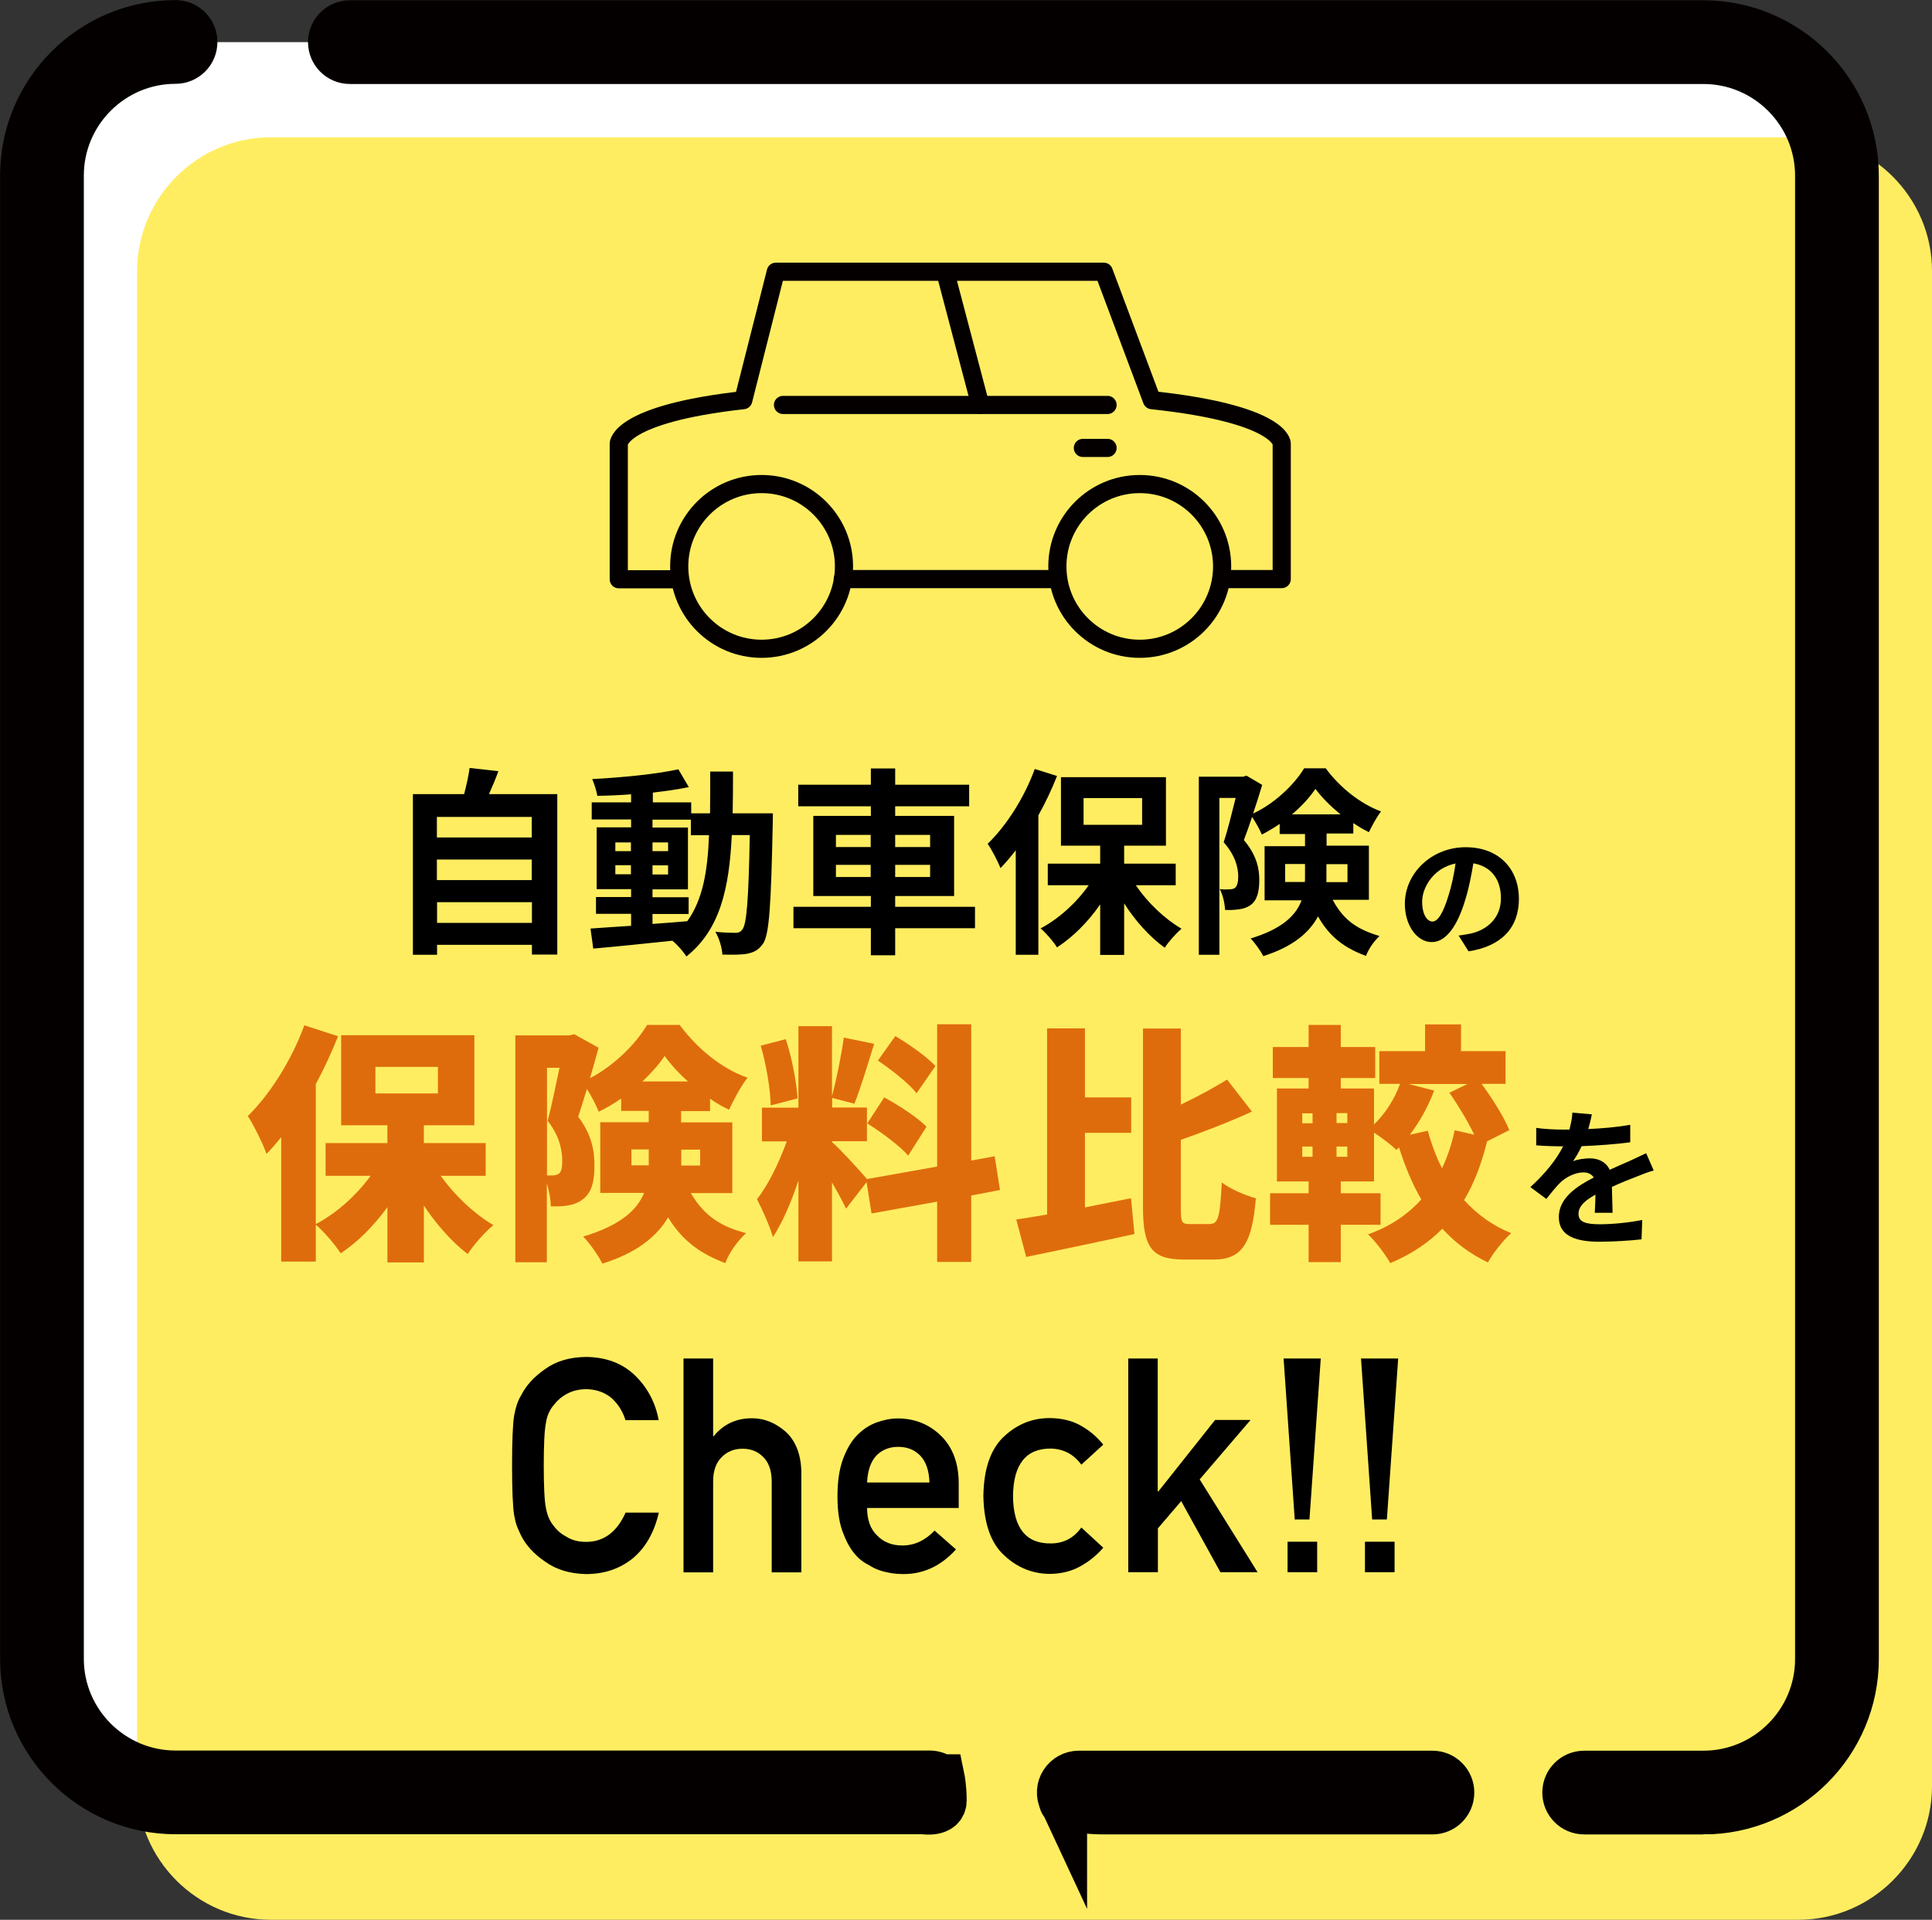
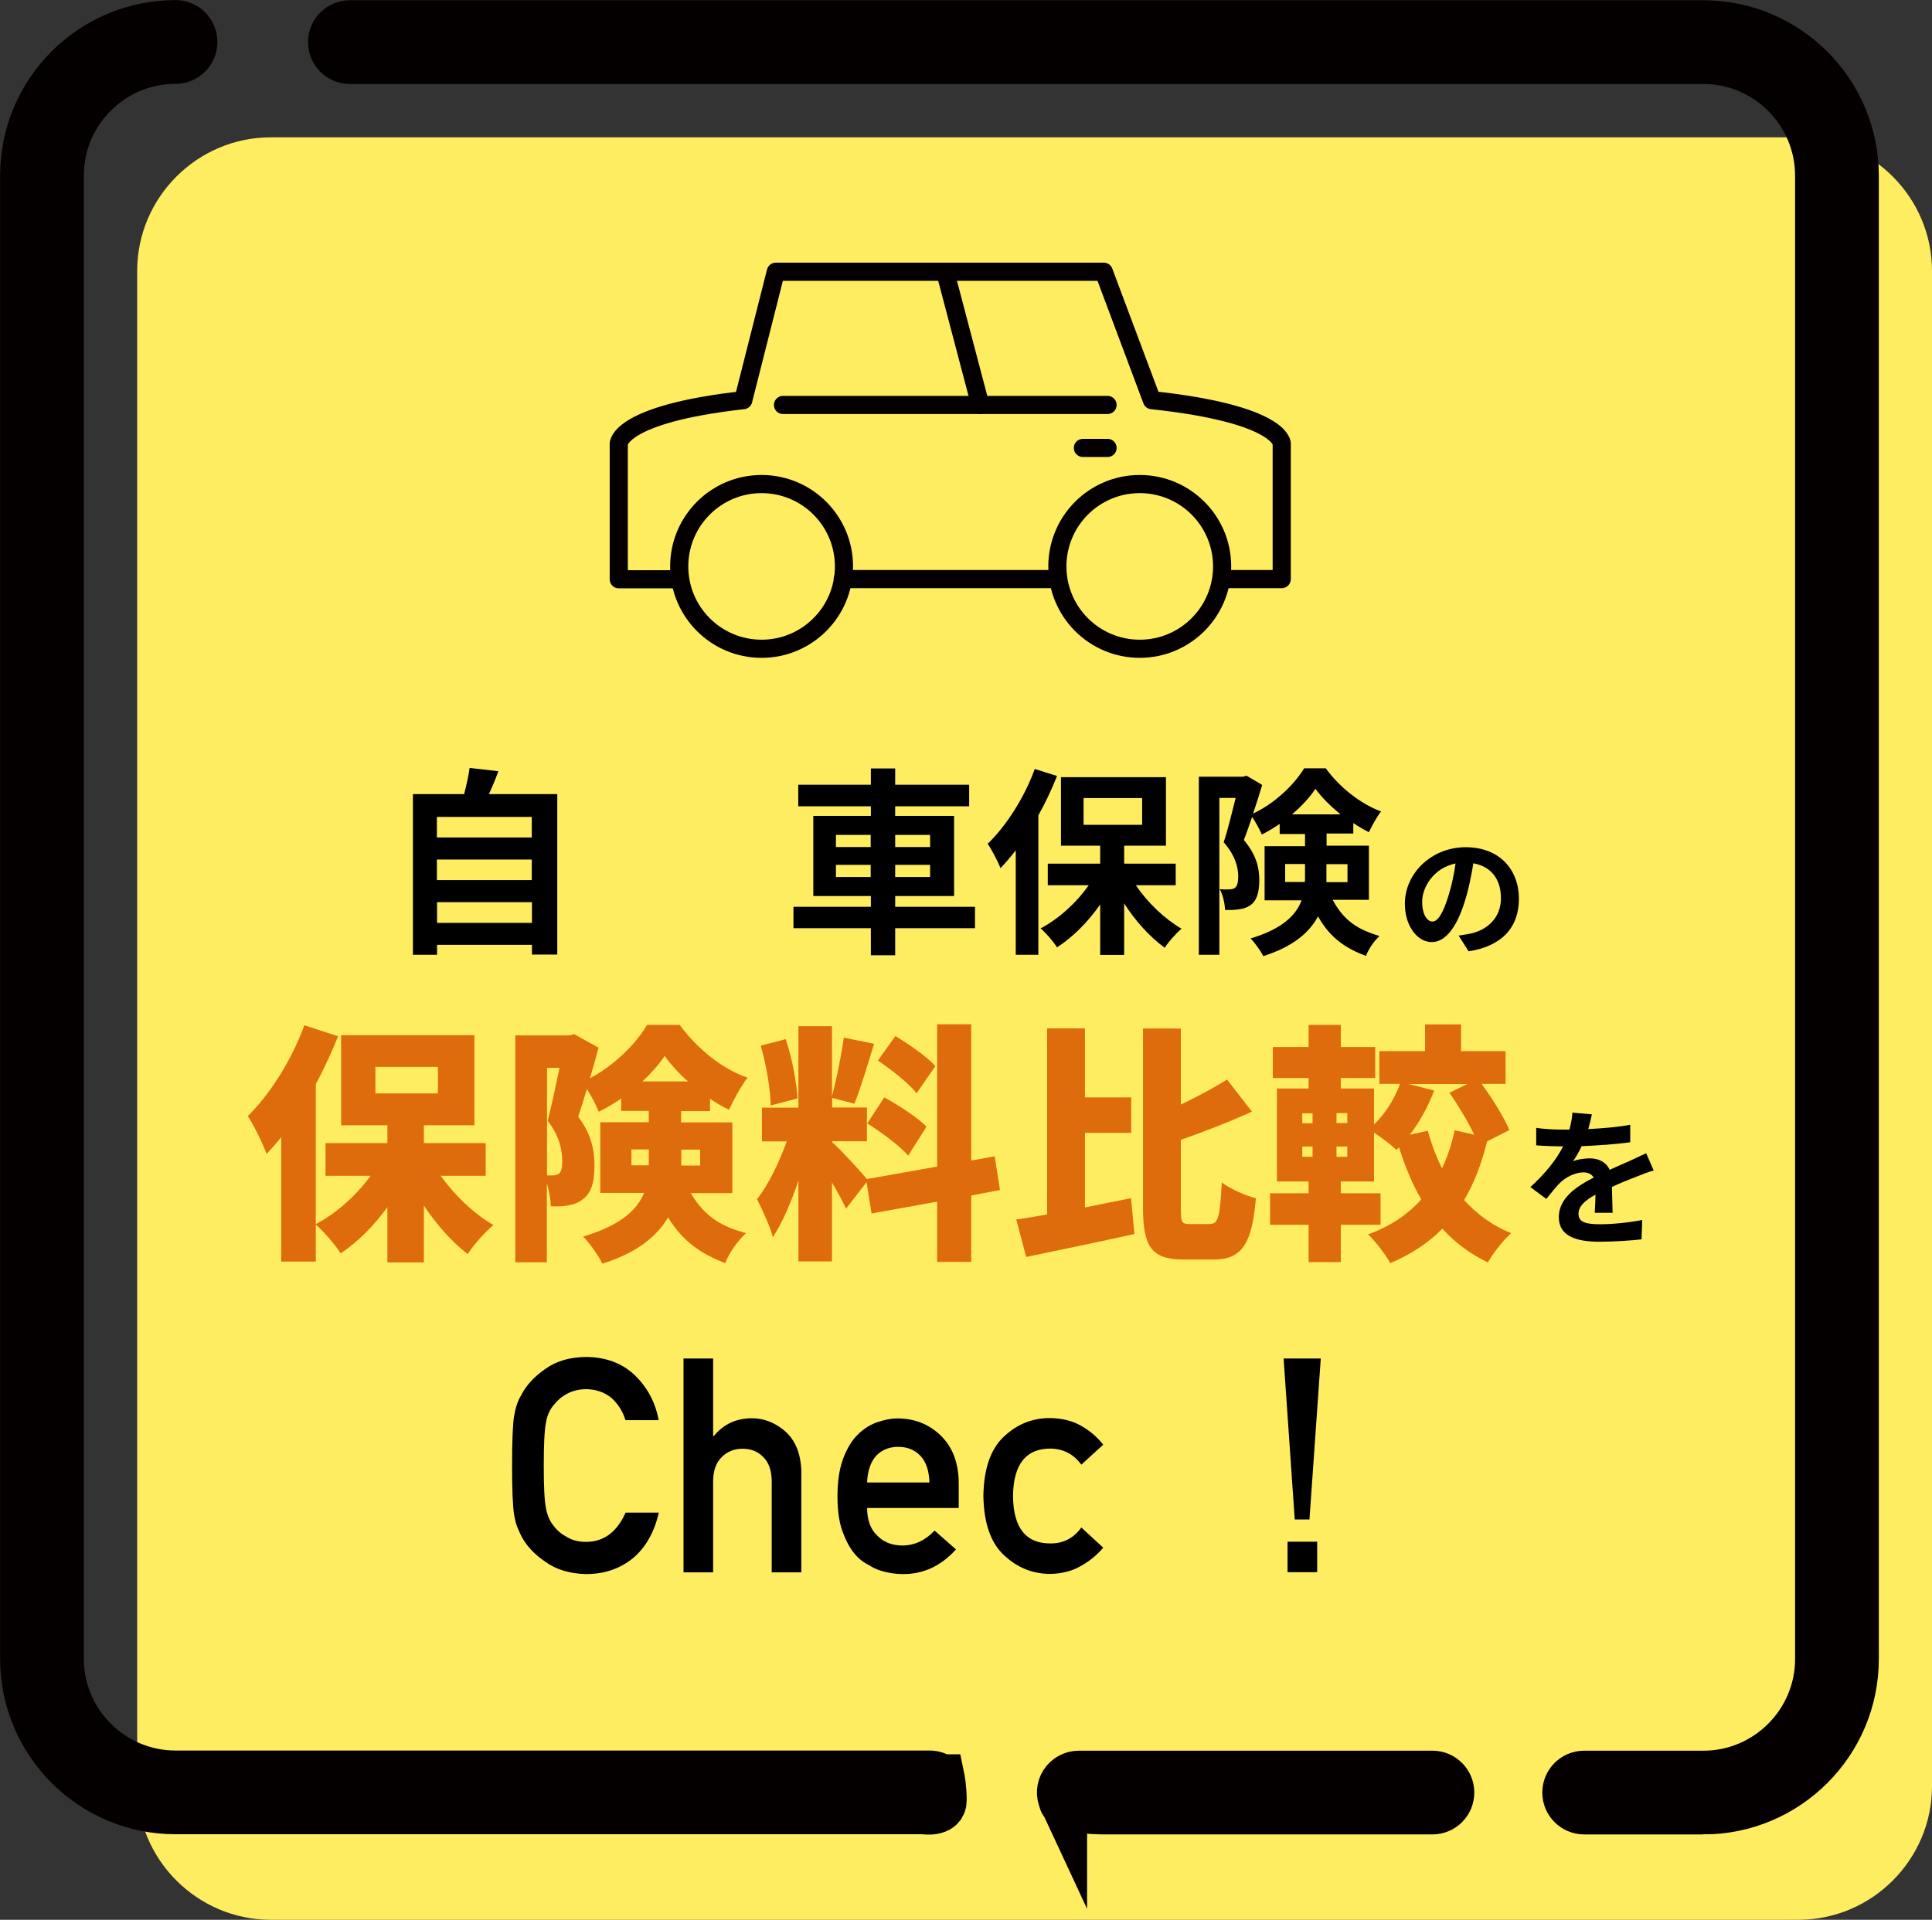
<svg xmlns="http://www.w3.org/2000/svg" id="a" viewBox="0 0 112.81 112.12">
  <rect x="0" y="0" width="112.81" height="112.12" fill="#333333" stroke="none" />
-   <path d="m65.06,104.69h34.39c4.29,0,7.8-3.51,7.8-7.8V10.26c0-4.29-3.51-7.8-7.8-7.8H10.25c-4.29,0-7.8,3.51-7.8,7.8v86.63c0,4.29,3.51,7.8,7.8,7.8h44.03" style="fill:#fff; stroke-width:0px;" />
  <path d="m82.26,112.12h22.75c4.29,0,7.8-3.51,7.8-7.8V15.82c0-4.29-3.51-7.8-7.8-7.8H15.81c-4.29,0-7.8,3.51-7.8,7.8v88.5c0,4.29,3.51,7.8,7.8,7.8h53.03" style="fill:#ffed61; stroke-width:0px;" />
  <path d="m99.46,105.72h-6.96c-.57,0-1.03-.46-1.03-1.03s.46-1.03,1.03-1.03h6.96c3.73,0,6.77-3.04,6.77-6.77V10.26c0-3.73-3.04-6.77-6.77-6.77H20.43c-.57,0-1.03-.46-1.03-1.03s.46-1.03,1.03-1.03h79.03c4.87,0,8.83,3.96,8.83,8.83v86.63c0,4.87-3.96,8.83-8.83,8.83Z" style="fill:#040000; stroke:#040000; stroke-miterlimit:10; stroke-width:2.83px;" />
  <path d="m62.06,105.13c-.15-.32-.13-.7.06-.99.19-.3.52-.48.87-.48h20.65c.57,0,1.03.46,1.03,1.03s-.46,1.03-1.03,1.03h-19.02s-2.56.04-2.56-.59Z" style="fill:#040000; stroke:#040000; stroke-miterlimit:10; stroke-width:2.83px;" />
  <path d="m54.92,103.87c-.18-.14-.41-.22-.64-.22H10.25c-3.73,0-6.77-3.04-6.77-6.77V10.25c0-3.73,3.04-6.77,6.77-6.77.57,0,1.03-.46,1.03-1.03s-.46-1.03-1.03-1.03C5.38,1.42,1.42,5.38,1.42,10.25v86.63c0,4.87,3.96,8.83,8.83,8.83h43.68s1.1.19,1.1-.56-.11-1.28-.11-1.28Z" style="fill:#040000; stroke:#040000; stroke-miterlimit:10; stroke-width:2.83px;" />
  <path d="m32.54,46.38v9.37h-1.48v-.57h-5.54v.58h-1.41v-9.38h2.99c.13-.5.26-1.06.32-1.53l1.68.19c-.17.47-.36.92-.55,1.34h3.99Zm-7.03,1.33v1.2h5.54v-1.2h-5.54Zm0,2.49v1.2h5.54v-1.2h-5.54Zm5.55,3.7v-1.21h-5.54v1.21h5.54Z" style="stroke-width:0px;" />
-   <path d="m45.13,47.5s-.01.46-.01.62c-.1,4.77-.2,6.47-.57,7-.27.38-.54.5-.92.58-.35.07-.89.06-1.45.05-.02-.38-.18-.95-.41-1.33.51.05.96.06,1.18.06.17,0,.29-.05.4-.2.25-.32.36-1.74.43-5.51h-1.05c-.15,3.13-.69,5.53-2.65,7.09-.18-.28-.51-.67-.82-.92-1.68.18-3.36.35-4.62.46l-.16-1.17c.65-.05,1.47-.1,2.37-.16v-.7h-2.05v-.98h2.05v-.46h-2.01v-3.61h2.01v-.46h-2.3v-1h2.3v-.47c-.68.05-1.34.08-1.97.09-.05-.28-.18-.71-.3-.98,1.73-.09,3.75-.29,5.03-.57l.61,1.04c-.62.13-1.34.23-2.1.32v.57h2.24v.64h1.1c.01-.77.01-1.58.01-2.44h1.33c0,.85,0,1.67-.02,2.44h2.35Zm-9.2,2.21h.91v-.51h-.91v.51Zm.91,1.35v-.53h-.91v.53h.91Zm1.26,2.9c.67-.05,1.35-.1,2.03-.16.91-1.26,1.19-2.93,1.27-5.02h-1.06v-.91h-2.24v.46h2.07v3.61h-2.07v.46h2.11v.98h-2.11v.58Zm.91-4.25v-.51h-.91v.51h.91Zm-.91.83v.53h.91v-.53h-.91Z" style="stroke-width:0px;" />
  <path d="m56.93,54.21h-4.66v1.58h-1.42v-1.58h-4.52v-1.25h4.52v-.63h-3.36v-4.68h3.36v-.56h-4.24v-1.26h4.24v-.95h1.42v.95h4.32v1.26h-4.32v.56h3.44v4.68h-3.44v.63h4.66v1.25Zm-8.12-4.74h2.03v-.71h-2.03v.71Zm2.03,1.75v-.71h-2.03v.71h2.03Zm1.43-2.46v.71h2.04v-.71h-2.04Zm2.04,1.75h-2.04v.71h2.04v-.71Z" style="stroke-width:0px;" />
  <path d="m61.72,45.32c-.3.76-.67,1.55-1.09,2.3v8.14h-1.32v-6.1c-.29.37-.58.72-.89,1.04-.13-.34-.51-1.08-.75-1.42,1.09-1.05,2.15-2.71,2.75-4.37l1.3.41Zm4.6,6.38c.69,1.02,1.69,1.97,2.67,2.54-.32.27-.76.76-.98,1.11-.85-.61-1.71-1.55-2.37-2.59v3.01h-1.4v-2.95c-.71,1.03-1.6,1.91-2.52,2.51-.21-.34-.64-.84-.96-1.11,1.05-.55,2.09-1.49,2.81-2.52h-2.39v-1.26h3.06v-1.05h-2.29v-4h6.13v4h-2.44v1.05h3.01v1.26h-2.33Zm-3.05-3.53h3.42v-1.56h-3.42v1.56Z" style="stroke-width:0px;" />
  <path d="m77.83,52.58c.69,1.28,1.56,1.73,2.72,2.09-.32.29-.64.75-.79,1.16-1.17-.44-2.09-1.04-2.8-2.31-.5.93-1.45,1.77-3.2,2.32-.13-.28-.51-.81-.74-1.03,1.88-.57,2.66-1.37,2.98-2.23h-2.16v-3.16h2.36v-.71h-1.48v-.59c-.34.23-.69.44-1.04.62-.13-.3-.36-.72-.57-1.03-.16.48-.33.96-.48,1.35.75.89.9,1.66.9,2.33,0,.74-.15,1.23-.54,1.49-.19.13-.42.2-.68.23-.22.03-.5.05-.78.03-.01-.34-.12-.88-.31-1.21.22.02.4.02.54.01.13,0,.26-.02.34-.08.14-.11.2-.33.2-.67,0-.53-.17-1.23-.85-2,.25-.75.5-1.79.7-2.59h-.95v9.16h-1.2v-10.4h2.58l.2-.06.92.54c-.15.51-.34,1.1-.53,1.67,1.24-.57,2.4-1.68,2.98-2.64h1.26c.81,1.11,2.03,2.08,3.23,2.52-.26.33-.53.84-.71,1.21-.29-.14-.61-.33-.91-.53v.61h-1.56v.71h2.47v3.16h-2.1v.03Zm-1.64-1.06c.01-.11.01-.21.01-.32v-.74h-1.16v1.05h1.15Zm2.08-3.96c-.57-.47-1.1-.99-1.46-1.49-.33.49-.81,1.02-1.37,1.49h2.83Zm-.82,2.91v1.05h1.23v-1.05h-1.23Z" style="stroke-width:0px;" />
  <path d="m85.17,54.64c.3-.04.51-.08.72-.12.99-.23,1.75-.94,1.75-2.06s-.58-1.86-1.61-2.04c-.11.65-.24,1.37-.46,2.09-.46,1.56-1.13,2.51-1.97,2.51s-1.57-.94-1.57-2.24c0-1.77,1.55-3.3,3.55-3.3s3.11,1.33,3.11,3.01-1,2.77-2.94,3.07l-.58-.92Zm-.59-2.34c.18-.57.32-1.23.41-1.87-1.28.26-1.95,1.39-1.95,2.23,0,.78.31,1.16.6,1.16.31,0,.62-.47.94-1.52Z" style="stroke-width:0px;" />
  <path d="m25.73,68.67c.82,1.14,1.94,2.21,3.08,2.88-.48.39-1.17,1.17-1.5,1.69-.92-.7-1.81-1.71-2.56-2.83v3.32h-2.13v-3.23c-.79,1.09-1.72,2.03-2.73,2.7-.32-.51-.98-1.27-1.45-1.68v2.16h-2.02v-7.27c-.28.35-.57.69-.86.98-.17-.51-.74-1.68-1.09-2.21,1.3-1.27,2.57-3.29,3.3-5.3l1.97.64c-.37.92-.8,1.87-1.3,2.79v8.18c1.21-.63,2.37-1.68,3.2-2.82h-2.63v-1.91h3.61v-1.04h-2.7v-5.26h7.78v5.26h-2.95v1.04h3.61v1.91h-2.63Zm-3.81-4.81h3.65v-1.55h-3.65v1.55Z" style="fill:#df6c0c; stroke-width:0px;" />
  <path d="m40.33,69.67c.86,1.47,1.91,1.99,3.23,2.35-.48.44-.99,1.14-1.21,1.75-1.33-.51-2.44-1.2-3.34-2.67-.64,1.09-1.81,2.07-3.84,2.7-.19-.42-.77-1.24-1.12-1.58,2.2-.66,3.15-1.56,3.56-2.55h-2.56v-4.13h2.83v-.66h-1.61v-.72c-.42.29-.86.55-1.31.77-.15-.38-.42-.91-.69-1.33-.18.58-.35,1.15-.51,1.62.82,1.08.95,2.04.95,2.86,0,1.02-.2,1.63-.72,1.99-.25.19-.54.29-.88.34-.25.04-.6.06-.95.04,0-.37-.09-.89-.23-1.34v4.61h-1.84v-13.25h3.15l.29-.07,1.42.79c-.15.55-.32,1.17-.5,1.78,1.4-.73,2.69-2.01,3.33-3.11h1.91c1.01,1.37,2.45,2.56,3.96,3.08-.39.5-.8,1.27-1.08,1.87-.37-.17-.75-.39-1.11-.64v.72h-1.69v.66h2.99v4.13h-2.43Zm-8.39-1.02h.31c.13,0,.28-.03.38-.1.15-.12.2-.35.2-.74,0-.6-.15-1.46-.85-2.35.22-.85.48-2.1.69-3.1h-.73v6.29Zm5.94-.58v-.94h-1.01v.93h1.01Zm2.29-4.91c-.54-.48-1.02-1.01-1.36-1.49-.32.48-.77.99-1.3,1.49h2.66Zm-.39,3.97v.94h1.1v-.93h-1.1Z" style="fill:#df6c0c; stroke-width:0px;" />
  <path d="m56.71,69.82v3.88h-1.99v-3.52l-3.83.69-.29-1.83-1.2,1.55c-.19-.42-.5-.98-.82-1.53v4.61h-1.96v-4.72c-.42,1.26-.93,2.45-1.49,3.3-.18-.66-.63-1.62-.93-2.22.67-.82,1.31-2.19,1.74-3.37h-1.45v-1.97h2.13v-4.76h1.96v4.09c.26-.96.55-2.4.69-3.42l1.77.36c-.38,1.23-.8,2.63-1.15,3.5l-1.3-.34v.56h2.03v1.97h-2.03v.06c.44.37,1.65,1.69,2.03,2.15l4.1-.73v-8.31h1.99v7.96l1.37-.25.31,1.97-1.68.32Zm-11.71-5.26c-.01-.93-.26-2.39-.58-3.49l1.46-.38c.37,1.1.63,2.53.69,3.46l-1.57.41Zm6.63-.47c.83.45,1.94,1.17,2.47,1.71l-1.07,1.69c-.48-.56-1.56-1.36-2.39-1.88l.99-1.52Zm1.89-.24c-.44-.57-1.46-1.37-2.26-1.91l1.02-1.43c.8.48,1.85,1.21,2.34,1.75l-1.1,1.59Z" style="fill:#df6c0c; stroke-width:0px;" />
  <path d="m63.34,70.52c.89-.18,1.81-.37,2.7-.54l.2,2.09c-2.16.48-4.51.96-6.32,1.34l-.58-2.19c.53-.07,1.14-.18,1.8-.29v-10.87h2.21v4.03h2.7v2.07h-2.7v4.36h-.01Zm7.33.96c.48,0,.57-.5.67-2.42.5.38,1.39.77,1.99.92-.21,2.55-.76,3.58-2.44,3.58h-1.77c-1.85,0-2.38-.7-2.38-3.05v-10.44h2.21v4.44c.99-.47,1.94-.99,2.7-1.46l1.45,1.87c-1.3.6-2.79,1.17-4.15,1.65v3.96c0,.86.04.96.53.96h1.19Z" style="fill:#df6c0c; stroke-width:0px;" />
  <path d="m86.83,66.66c-.32,1.31-.76,2.45-1.34,3.43.75.82,1.65,1.49,2.75,1.93-.45.39-1.07,1.18-1.36,1.71-1.05-.5-1.93-1.17-2.66-1.97-.82.83-1.83,1.5-3.04,2.01-.26-.47-.89-1.31-1.3-1.68,1.27-.45,2.31-1.15,3.11-2.04-.53-.91-.95-1.93-1.3-3.04l-.15.15c-.29-.28-.86-.72-1.31-1.01v2.85h-1.94v.69h2.32v1.84h-2.32v2.18h-1.88v-2.18h-2.25v-1.84h2.25v-.69h-1.85v-5.43h1.85v-.61h-2.09v-1.81h2.09v-1.29h1.88v1.29h2.01v1.81h-2.01v.61h1.94v2.1c.66-.63,1.2-1.49,1.52-2.37h-1.21v-1.91h2.67v-1.56h2.1v1.56h2.6v1.91h-1.4c.63.86,1.31,1.94,1.62,2.7l-1.3.66Zm-10.79-1.06h.6v-.58h-.6v.58Zm0,1.96h.6v-.6h-.6v.6Zm2.63-2.55h-.63v.58h.63v-.58Zm0,1.95h-.63v.6h.63v-.6Zm4.7-.92c.21.77.48,1.5.83,2.19.32-.67.57-1.42.74-2.22l1.14.26c-.37-.77-.93-1.71-1.45-2.45l1.05-.51h-3.43l1.49.38c-.34.92-.85,1.84-1.42,2.58l1.05-.23Z" style="fill:#df6c0c; stroke-width:0px;" />
  <path d="m93.12,70.8c.02-.25.03-.66.04-1.03-.64.35-.99.69-.99,1.12,0,.48.41.61,1.26.61.74,0,1.7-.1,2.46-.25l-.04,1.13c-.58.07-1.64.14-2.45.14-1.36,0-2.38-.32-2.38-1.44s1.05-1.8,2.04-2.31c-.14-.22-.37-.3-.6-.3-.49,0-1.03.28-1.36.6-.26.26-.51.58-.81.95l-.93-.69c.91-.84,1.52-1.61,1.91-2.38h-.11c-.35,0-.99-.02-1.46-.06v-1.02c.44.07,1.09.1,1.52.1h.42c.1-.39.17-.75.17-.99l1.14.1c-.04.21-.11.51-.21.86.81-.04,1.69-.11,2.45-.25v1.02c-.84.12-1.91.19-2.84.23-.14.31-.32.62-.5.88.23-.11.69-.17.98-.17.53,0,.96.23,1.16.67.45-.21.81-.36,1.17-.52.33-.15.64-.3.96-.45l.44,1.01c-.28.07-.74.25-1.03.37-.39.15-.88.34-1.41.59.01.48.03,1.12.04,1.51h-1.04v-.03Z" style="stroke-width:0px;" />
  <line x1="49.21" y1="33.82" x2="61.78" y2="33.82" style="fill:none; stroke:#040000; stroke-linecap:round; stroke-linejoin:round; stroke-width:1.06px;" />
  <path d="m71.35,33.82h3.49v-7.92s0-1.72-7.58-2.53l-2.81-7.5h-19.15l-1.9,7.5c-7.27.81-7.27,2.54-7.27,2.54v7.92h3.51" style="fill:none; stroke:#040000; stroke-linecap:round; stroke-linejoin:round; stroke-width:1.06px;" />
  <line x1="45.72" y1="23.65" x2="64.67" y2="23.65" style="fill:none; stroke:#040000; stroke-linecap:round; stroke-linejoin:round; stroke-width:1.06px;" />
  <line x1="57.24" y1="23.65" x2="55.19" y2="15.87" style="fill:none; stroke:#040000; stroke-linecap:round; stroke-linejoin:round; stroke-width:1.06px;" />
  <line x1="63.23" y1="26.16" x2="64.67" y2="26.16" style="fill:none; stroke:#040000; stroke-linecap:round; stroke-linejoin:round; stroke-width:1.06px;" />
  <circle cx="44.47" cy="33.08" r="4.81" style="fill:none; stroke:#040000; stroke-linecap:round; stroke-linejoin:round; stroke-width:1.06px;" />
  <circle cx="66.55" cy="33.08" r="4.81" style="fill:none; stroke:#040000; stroke-linecap:round; stroke-linejoin:round; stroke-width:1.06px;" />
  <path d="m38.47,88.34c-.27,1.16-.77,2.04-1.52,2.67-.77.62-1.68.92-2.73.92-.95-.02-1.74-.26-2.38-.72-.65-.44-1.12-.95-1.41-1.52-.09-.19-.17-.37-.24-.54-.07-.18-.12-.4-.17-.67-.08-.5-.12-1.47-.12-2.89s.04-2.42.12-2.91c.09-.49.22-.89.41-1.19.29-.58.76-1.09,1.41-1.54.64-.46,1.43-.69,2.38-.7,1.17.01,2.12.37,2.85,1.07.73.71,1.2,1.58,1.39,2.62h-1.94c-.15-.5-.42-.93-.81-1.29-.41-.34-.91-.51-1.49-.52-.43.01-.8.1-1.11.27-.32.17-.57.39-.76.64-.24.27-.4.61-.47,1.04-.09.45-.13,1.28-.13,2.51s.04,2.06.13,2.5c.08.43.24.79.47,1.05.19.26.45.47.76.63.31.19.68.28,1.11.28,1.03,0,1.8-.57,2.31-1.71h1.94Z" style="stroke-width:0px;" />
  <path d="m39.91,79.34h1.73v4.54h.03c.57-.7,1.31-1.05,2.24-1.05.71,0,1.36.26,1.96.78.58.53.89,1.3.92,2.31v5.91h-1.73v-5.3c0-.62-.16-1.1-.48-1.42-.31-.33-.72-.5-1.22-.5s-.91.17-1.23.5c-.33.33-.49.8-.49,1.42v5.3h-1.73v-12.49h0Z" style="stroke-width:0px;" />
  <path d="m50.63,88.06c0,.71.2,1.26.6,1.63.37.38.86.57,1.46.57.7,0,1.33-.29,1.88-.87l1.25,1.1c-.88.97-1.91,1.45-3.1,1.44-.45,0-.9-.07-1.33-.21-.22-.07-.43-.17-.63-.3-.22-.11-.42-.24-.6-.4-.36-.33-.66-.79-.89-1.39-.25-.57-.37-1.31-.37-2.22s.11-1.61.32-2.19c.22-.59.49-1.06.83-1.4.34-.35.73-.6,1.15-.75.42-.15.83-.23,1.24-.23.98.01,1.81.34,2.49,1,.69.67,1.04,1.59,1.05,2.76v1.47h-5.35Zm3.64-1.48c-.02-.69-.2-1.22-.54-1.57-.33-.34-.76-.51-1.28-.51s-.95.17-1.28.51c-.33.36-.51.88-.54,1.57h3.64Z" style="stroke-width:0px;" />
  <path d="m64.42,90.39c-.38.44-.82.8-1.33,1.08-.51.29-1.1.44-1.77.45-1.01,0-1.91-.36-2.67-1.07-.79-.71-1.2-1.87-1.23-3.47.02-1.61.43-2.78,1.23-3.51.77-.71,1.66-1.06,2.68-1.05.67.01,1.26.15,1.76.43.51.28.95.65,1.33,1.12l-1.28,1.17c-.44-.6-1.02-.91-1.75-.94-1.47-.02-2.22.9-2.24,2.78.02,1.87.77,2.79,2.24,2.76.73-.01,1.31-.32,1.75-.93l1.28,1.18Z" style="stroke-width:0px;" />
-   <path d="m65.87,79.34h1.73v7.76h.04l3.31-4.17h2.07l-2.97,3.47,3.38,5.42h-2.17l-2.29-4.15-1.36,1.59v2.56h-1.73v-12.48h-.01Z" style="stroke-width:0px;" />
  <path d="m74.95,79.34h2.17l-.66,9.4h-.86l-.65-9.4Zm.23,10.7h1.73v1.78h-1.73v-1.78Z" style="stroke-width:0px;" />
-   <path d="m79.47,79.34h2.17l-.66,9.4h-.86l-.65-9.4Zm.23,10.7h1.73v1.78h-1.73v-1.78Z" style="stroke-width:0px;" />
</svg>